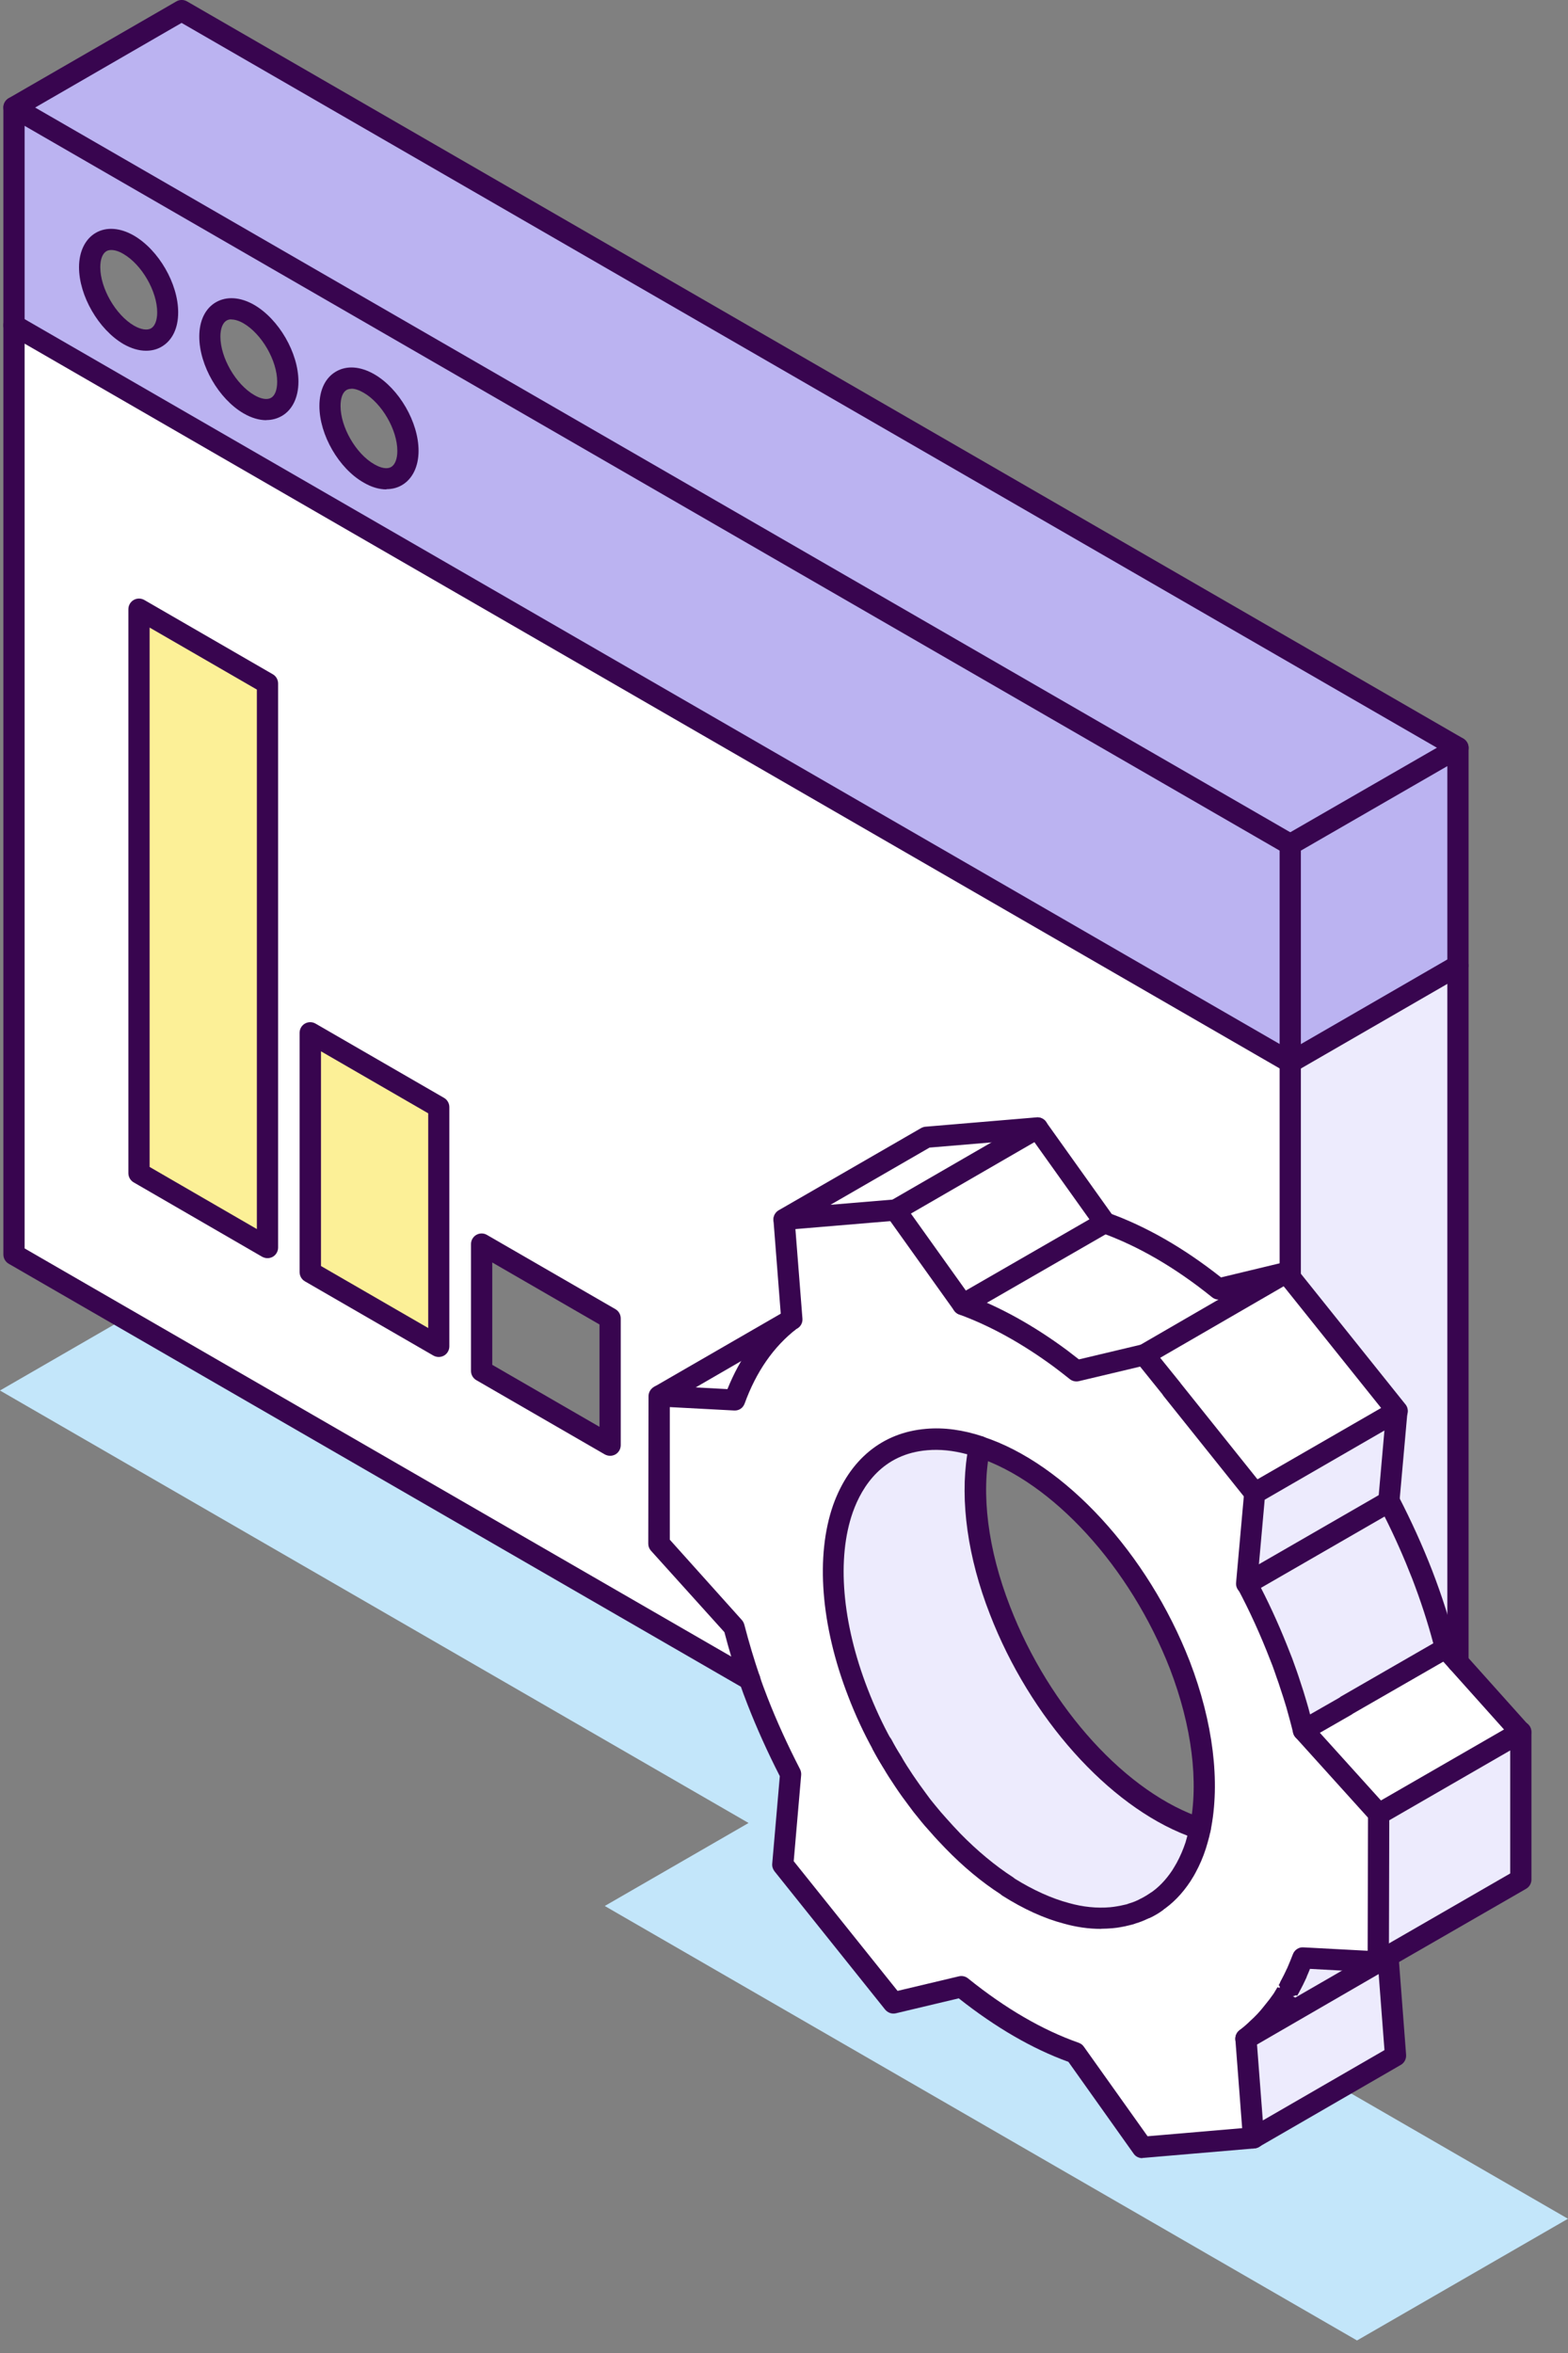
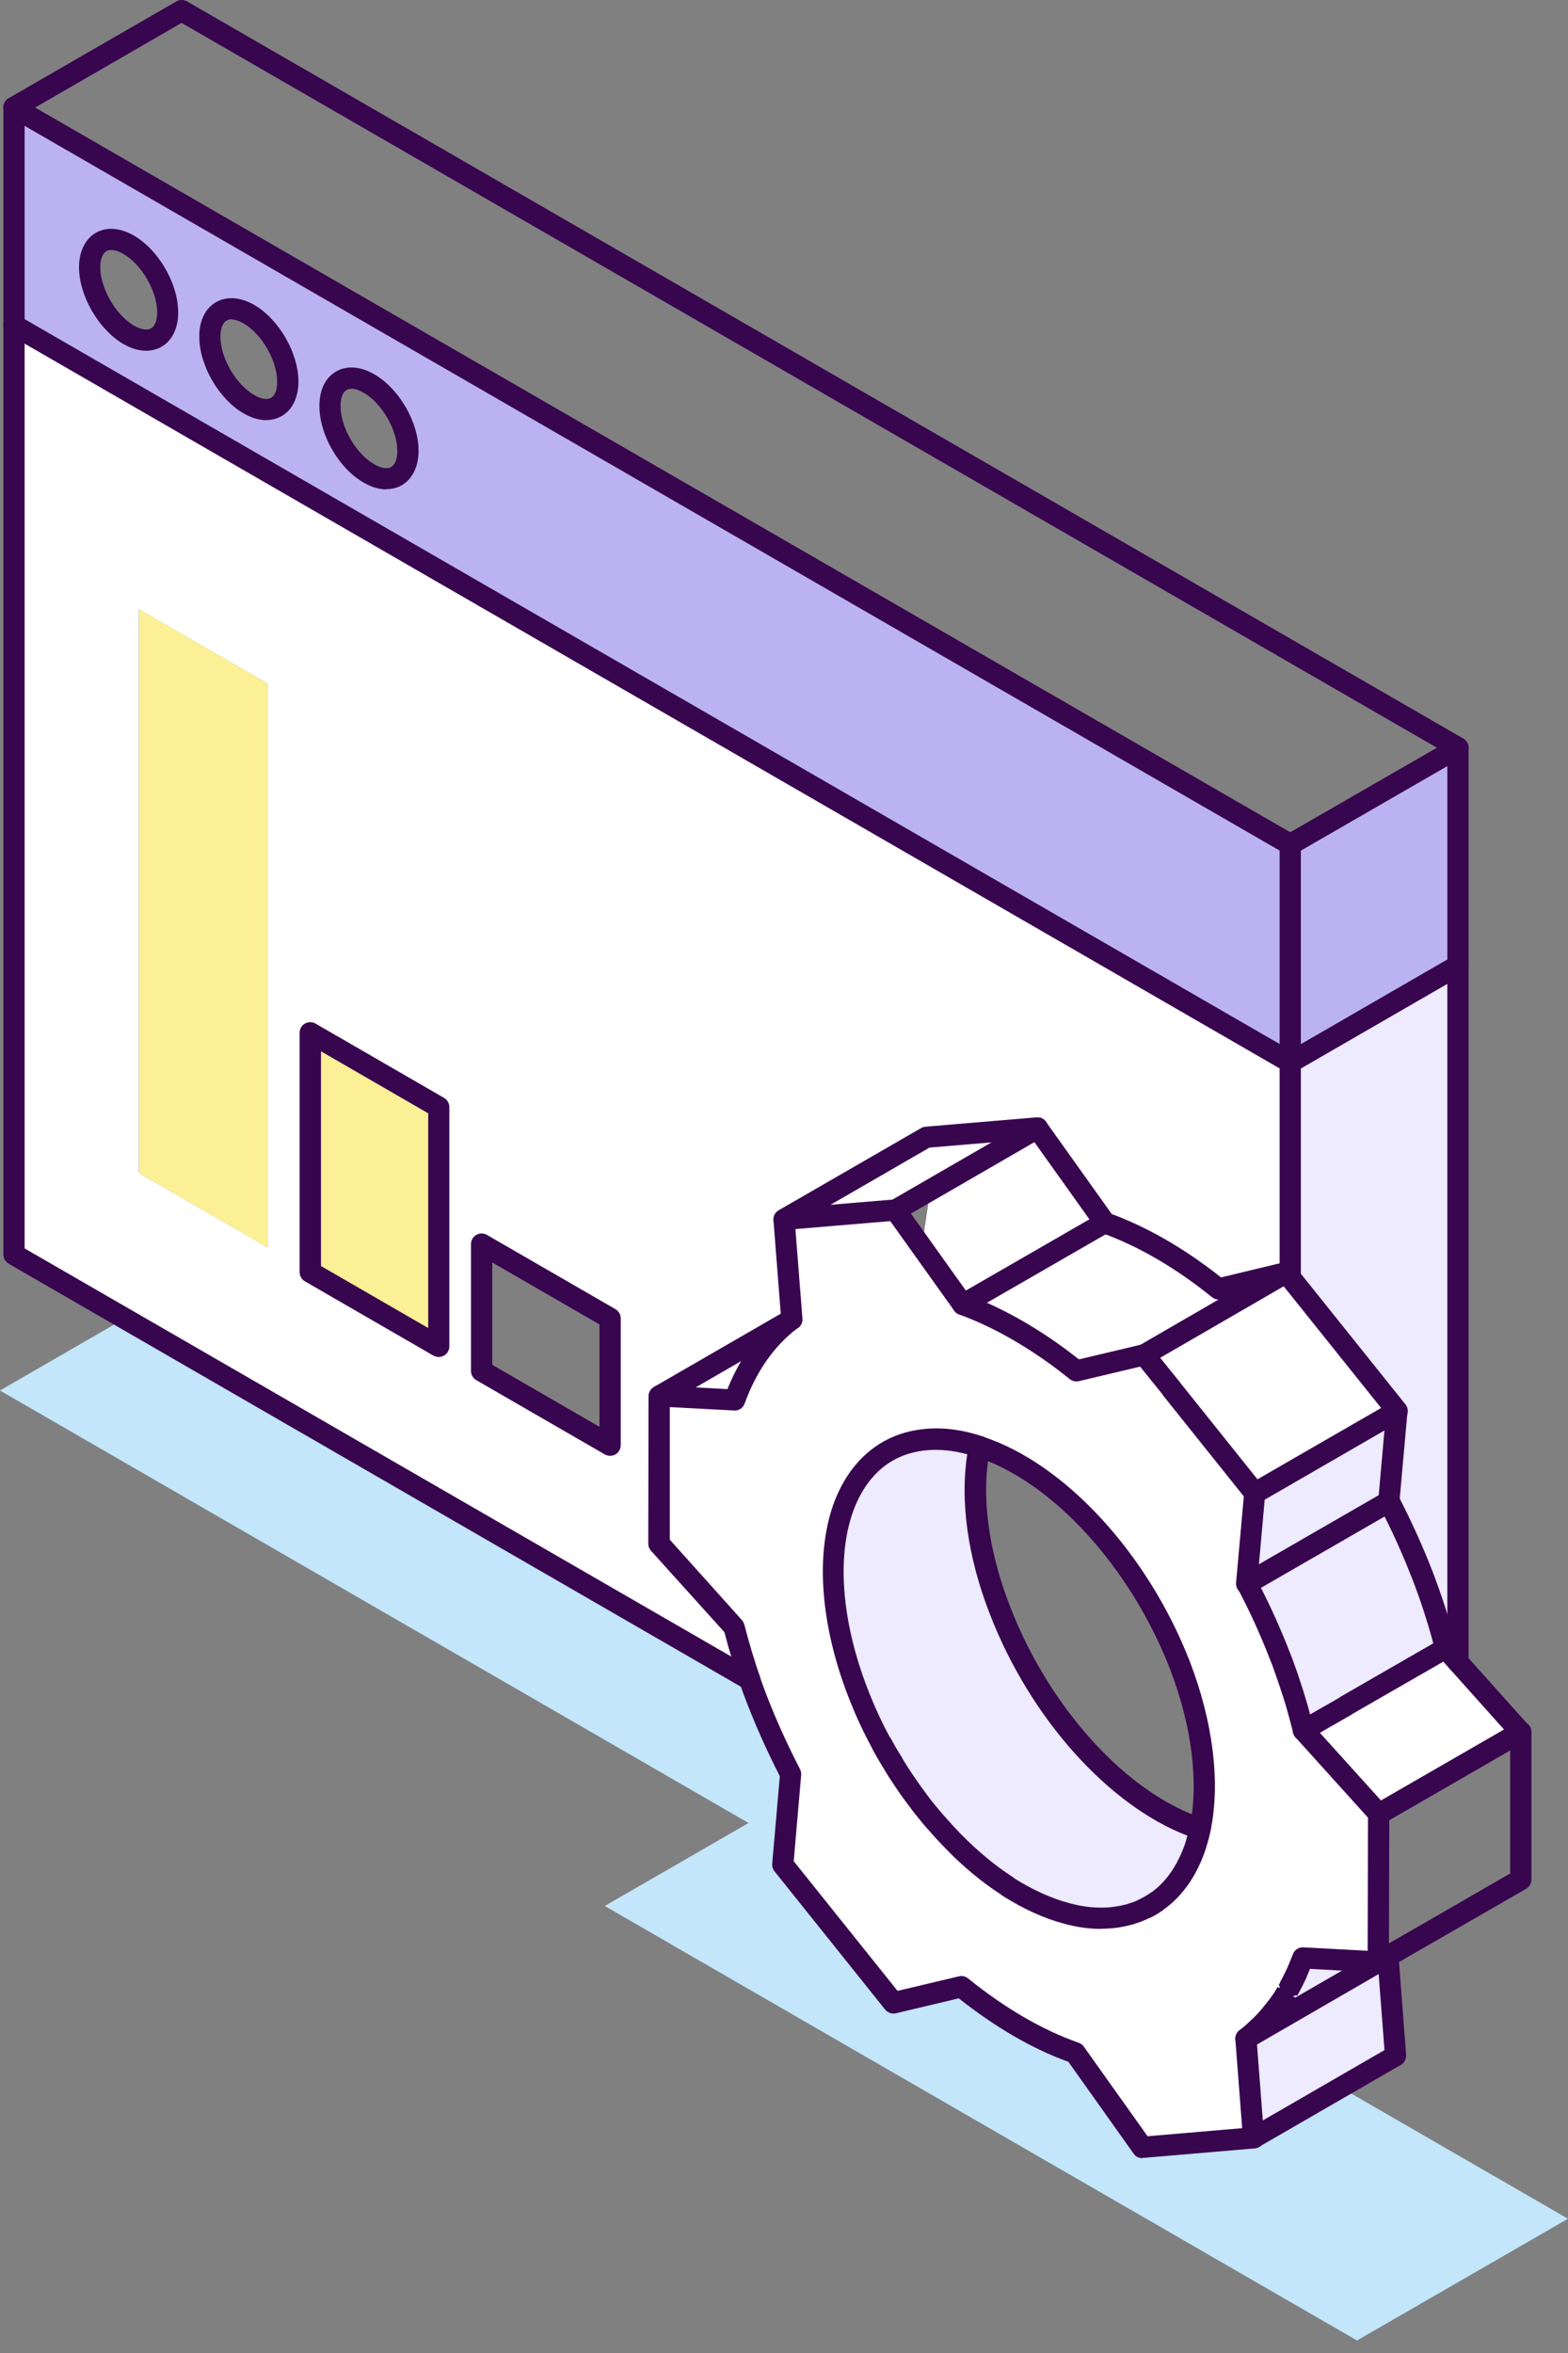
<svg xmlns="http://www.w3.org/2000/svg" width="88" height="132" viewBox="0 0 88 132" fill="none">
  <rect x="0" y="0" width="88" height="132" fill="#808080" stroke="none" />
  <g clip-path="url(#clip0_442_8175)">
    <g style="mix-blend-mode:multiply">
      <path d="M45.986 100.208L54.056 95.552L11.837 71.171L-0.002 78.006L42.011 102.267L33.94 106.923L76.159 131.297L87.998 124.469L45.986 100.208Z" fill="#C3E6FA" />
    </g>
-     <path d="M85.344 97.171V105.447L77.956 109.706L77.934 109.72L77.899 109.756L77.359 110.054V108.861L77.388 101.756L81.824 99.201L85.344 97.171Z" fill="#EDEBFD" />
    <path d="M81.826 93.238L85.346 97.171L81.826 99.201L77.389 101.756L75.004 99.115L73.152 97.071L75.551 95.694V95.68L81.13 92.472L81.826 93.238Z" fill="white" />
    <path d="M81.822 54.164V93.245L81.134 92.472C80.8 91.13 80.36 89.746 79.814 88.333C79.267 86.928 78.65 85.572 77.961 84.238L78.415 79.156L72.418 71.675V59.601L81.829 54.164H81.822Z" fill="#EDEBFD" />
    <path d="M81.824 41.949V54.164L72.413 59.601V47.371L81.824 41.949Z" fill="#BBB3F1" />
-     <path d="M81.824 41.949L72.412 47.371L10.191 11.47L0.787 6.033L10.191 0.596L81.824 41.949Z" fill="#BBB3F1" />
    <path d="M81.13 92.472L75.551 95.687V95.701L73.145 97.078C73.024 96.589 72.896 96.106 72.754 95.616C72.648 95.261 72.541 94.899 72.406 94.53C72.321 94.268 72.229 94.005 72.13 93.735C72.037 93.473 71.938 93.203 71.832 92.94C71.285 91.528 70.668 90.158 69.965 88.845L72.406 87.439L73.344 86.893L77.95 84.238C78.638 85.573 79.256 86.928 79.803 88.334C80.349 89.746 80.789 91.13 81.123 92.472H81.13Z" fill="#EDEBFD" />
    <path d="M72.412 71.675L78.409 79.156L72.412 82.62L71.219 83.308L70.424 83.763L65.761 77.928V77.921L64.213 76.005L72.184 71.391L72.412 71.675Z" fill="white" />
    <path d="M78.409 79.156L77.954 84.238L73.348 86.886L72.411 87.439L69.969 88.838L70.424 83.763L71.219 83.308L72.411 82.62L78.409 79.156Z" fill="#EDEBFD" />
    <path d="M77.896 109.755L78.322 115.334L70.351 119.934L69.925 114.369L70.685 113.915L77.896 109.755Z" fill="#EDEBFD" />
    <path d="M77.896 109.755L70.685 113.922L69.925 114.376C70.167 114.184 70.38 114.007 70.593 113.794C70.869 113.545 71.125 113.269 71.366 112.971C71.487 112.829 71.608 112.672 71.721 112.516C71.806 112.41 71.884 112.289 71.969 112.168C72.04 112.048 72.126 111.92 72.211 111.778C72.232 111.743 72.26 111.693 72.282 111.657C72.332 111.572 72.374 111.494 72.41 111.409C72.552 111.168 72.672 110.912 72.793 110.649C72.913 110.373 73.02 110.117 73.126 109.826L75.497 109.954H75.519L77.364 110.046L77.896 109.748V109.755Z" fill="#EDEBFD" />
    <path d="M44.345 74.074C44.345 74.074 44.38 74.053 44.395 74.038L44.444 74.017L44.004 68.417L50.25 67.892L51.734 69.971L54.026 73.187C55.843 73.854 57.703 74.89 59.513 76.218C59.811 76.445 60.109 76.672 60.407 76.906L62.466 76.409L64.212 76.004L65.759 77.921V77.935L70.423 83.763L69.968 88.845C70.671 90.151 71.289 91.521 71.835 92.94C71.942 93.203 72.034 93.472 72.133 93.735C72.225 94.012 72.325 94.267 72.41 94.53C72.538 94.899 72.651 95.254 72.758 95.616C72.9 96.106 73.035 96.588 73.148 97.078L75.001 99.122L77.379 101.763L77.357 108.868V110.06L75.512 109.968H75.491L73.12 109.84C73.013 110.124 72.907 110.387 72.786 110.664C72.666 110.926 72.538 111.175 72.403 111.423C72.368 111.508 72.318 111.586 72.275 111.672C72.254 111.707 72.225 111.757 72.204 111.792C72.119 111.934 72.041 112.069 71.963 112.183C71.878 112.303 71.8 112.424 71.715 112.53C71.594 112.687 71.473 112.843 71.36 112.985C71.118 113.283 70.863 113.553 70.586 113.808C70.373 114.021 70.16 114.198 69.919 114.39L70.345 119.955L64.098 120.487L60.329 115.185C58.186 114.433 56.021 113.148 53.941 111.473L50.137 112.374L43.926 104.616L44.366 99.534C43.685 98.214 43.06 96.844 42.514 95.439C42.358 95.034 42.201 94.629 42.074 94.225C41.726 93.224 41.442 92.252 41.193 91.286L36.984 86.609L36.999 78.333L37.02 78.318L41.229 78.546C41.91 76.679 42.968 75.153 44.345 74.088V74.074ZM67.356 102.593C67.867 100.095 67.548 96.872 66.214 93.409C63.886 87.425 59.293 82.57 54.985 81.165C53.963 80.817 52.948 80.675 52.011 80.76C49.725 80.952 48.121 82.4 47.326 84.629C46.41 87.248 46.609 90.946 48.157 94.942C48.547 95.964 49.001 96.951 49.526 97.894C49.69 98.207 49.86 98.498 50.052 98.796C50.052 98.81 50.052 98.817 50.066 98.817C50.279 99.201 50.52 99.555 50.754 99.91C50.996 100.265 51.244 100.613 51.492 100.947C51.656 101.188 51.84 101.408 52.018 101.628C52.245 101.912 52.472 102.175 52.706 102.437C52.955 102.721 53.217 102.998 53.48 103.268C54.452 104.268 55.503 105.134 56.546 105.816L56.568 105.837C57.661 106.526 58.768 107.051 59.861 107.335C60.706 107.576 61.55 107.654 62.359 107.583C62.516 107.569 62.657 107.548 62.785 107.526C62.927 107.505 63.062 107.477 63.19 107.441C63.318 107.42 63.453 107.384 63.573 107.335C63.836 107.264 64.07 107.157 64.297 107.037H64.311C64.51 106.944 64.695 106.838 64.872 106.703C65.433 106.334 65.908 105.837 66.299 105.241C66.391 105.085 66.49 104.929 66.576 104.779C66.788 104.389 66.966 103.97 67.108 103.53C67.143 103.41 67.179 103.282 67.214 103.161C67.271 102.97 67.321 102.778 67.356 102.593Z" fill="white" />
    <path d="M72.412 59.601V71.675L72.185 71.391L68.387 72.306C66.308 70.631 64.128 69.354 61.999 68.594L58.216 63.285L51.984 63.81L43.999 68.417L44.439 74.017L44.389 74.038C44.389 74.038 44.354 74.059 44.339 74.074L37.014 78.311H36.993V78.325L36.979 86.602L41.188 91.279C41.436 92.244 41.72 93.217 42.068 94.218L0.787 70.376V18.248L10.198 23.686L72.412 59.601ZM34.239 81.072V73.96L27.028 69.794V76.906L34.239 81.072ZM24.621 75.529V62.107L17.41 57.94V71.362L24.621 75.529ZM15.011 69.985V38.343L7.799 34.176V65.805L15.011 69.978V69.985Z" fill="white" />
    <path d="M72.412 47.371V59.601L10.191 23.686L0.787 18.249V6.033L10.198 11.47L72.412 47.371ZM20.71 26.56C21.91 27.263 22.897 26.688 22.897 25.297C22.897 23.906 21.91 22.202 20.71 21.514C19.497 20.811 18.524 21.372 18.524 22.777C18.524 24.183 19.497 25.872 20.71 26.56ZM13.967 22.671C15.181 23.373 16.154 22.799 16.154 21.407C16.154 20.016 15.181 18.313 13.967 17.61C12.754 16.921 11.781 17.482 11.781 18.873C11.781 20.265 12.754 21.968 13.967 22.671ZM7.217 18.781C8.431 19.47 9.403 18.909 9.403 17.518C9.403 16.126 8.431 14.423 7.217 13.72C6.018 13.018 5.031 13.592 5.031 14.984C5.031 16.375 6.018 18.078 7.217 18.781Z" fill="#BBB3F1" />
    <path d="M72.185 71.391L64.214 76.004L62.468 76.409L60.409 76.906C60.111 76.665 59.813 76.445 59.515 76.217C57.705 74.883 55.852 73.847 54.028 73.187L61.999 68.594C64.129 69.354 66.308 70.631 68.387 72.306L72.185 71.391Z" fill="white" />
    <path d="M67.357 102.594C67.322 102.785 67.272 102.977 67.215 103.161C67.18 103.282 67.144 103.41 67.109 103.531C66.967 103.971 66.789 104.389 66.576 104.78C66.491 104.936 66.399 105.092 66.299 105.241C65.909 105.837 65.434 106.334 64.873 106.703C64.695 106.824 64.504 106.93 64.312 107.037H64.298C64.071 107.158 63.837 107.264 63.574 107.335C63.453 107.385 63.325 107.42 63.191 107.441C63.063 107.477 62.928 107.498 62.786 107.527C62.658 107.548 62.509 107.576 62.36 107.583C61.551 107.654 60.706 107.569 59.862 107.335C58.769 107.051 57.661 106.526 56.568 105.837L56.547 105.816C55.504 105.135 54.453 104.269 53.481 103.268C53.218 102.991 52.956 102.721 52.707 102.437C52.466 102.175 52.246 101.912 52.019 101.628C51.841 101.415 51.664 101.188 51.493 100.947C51.245 100.613 50.996 100.266 50.755 99.911C50.514 99.556 50.279 99.194 50.067 98.817C50.052 98.817 50.052 98.803 50.052 98.796C49.875 98.498 49.697 98.2 49.527 97.895C49.002 96.958 48.555 95.964 48.157 94.942C46.61 90.946 46.411 87.248 47.327 84.629C48.122 82.407 49.733 80.952 52.011 80.76C52.948 80.675 53.963 80.817 54.986 81.165C54.46 83.663 54.787 86.886 56.128 90.335C58.449 96.333 63.042 101.188 67.357 102.587V102.594Z" fill="#EDEBFD" />
-     <path d="M58.215 63.285L61.998 68.594L54.035 73.187L51.735 69.971L50.252 67.892L52.211 66.763L58.215 63.285Z" fill="white" />
+     <path d="M58.215 63.285L61.998 68.594L54.035 73.187L51.735 69.971L52.211 66.763L58.215 63.285Z" fill="white" />
    <path d="M58.216 63.285L52.211 66.763L50.252 67.892L44.006 68.417L51.984 63.81L58.216 63.285Z" fill="white" />
    <path d="M37.022 78.311L44.346 74.074C42.969 75.145 41.905 76.665 41.231 78.531L37.022 78.304V78.311Z" fill="white" />
    <path d="M24.62 62.107V75.529L17.416 71.362V57.947L24.62 62.107Z" fill="#FCF097" />
    <path d="M15.013 38.343V69.986L7.809 65.812V34.177L15.013 38.343Z" fill="#FCF097" />
    <path d="M0.786 18.845C0.46 18.845 0.19 18.582 0.19 18.249V6.033C0.19 5.707 0.453 5.437 0.786 5.437C1.12 5.437 1.382 5.707 1.382 6.033V18.249C1.382 18.575 1.12 18.845 0.786 18.845Z" fill="#38054F" />
    <path d="M42.075 94.814C41.975 94.814 41.869 94.786 41.777 94.736L0.488 70.894C0.304 70.788 0.19 70.589 0.19 70.376V18.249C0.19 18.036 0.304 17.837 0.488 17.731C0.673 17.624 0.9 17.624 1.084 17.731L72.709 59.083C72.993 59.246 73.093 59.608 72.929 59.892C72.766 60.176 72.397 60.276 72.12 60.112L1.382 19.278V70.035L42.373 93.7C42.657 93.863 42.756 94.225 42.593 94.509C42.479 94.701 42.281 94.807 42.075 94.807V94.814Z" fill="#38054F" />
    <path d="M72.411 47.968C72.312 47.968 72.205 47.939 72.113 47.889L0.488 6.544C0.304 6.438 0.19 6.239 0.19 6.026C0.19 5.813 0.304 5.614 0.488 5.508L9.9 0.078C10.084 -0.029 10.312 -0.029 10.496 0.078L82.121 41.43C82.405 41.594 82.504 41.956 82.341 42.239C82.178 42.523 81.809 42.623 81.532 42.46L10.191 1.285L1.972 6.033L72.709 46.86C72.993 47.023 73.093 47.386 72.929 47.669C72.816 47.861 72.617 47.968 72.411 47.968Z" fill="#38054F" />
    <path d="M81.824 93.835C81.498 93.835 81.228 93.572 81.228 93.238V42.978L73.008 47.719V71.682C73.008 72.008 72.746 72.278 72.412 72.278C72.079 72.278 71.816 72.016 71.816 71.682V47.379C71.816 47.166 71.93 46.967 72.114 46.861L81.526 41.438C81.71 41.331 81.938 41.331 82.122 41.438C82.307 41.544 82.42 41.743 82.42 41.956V93.253C82.42 93.579 82.158 93.849 81.824 93.849V93.835Z" fill="#38054F" />
    <path d="M8.197 19.676C7.792 19.676 7.359 19.548 6.926 19.3C5.528 18.483 4.435 16.588 4.435 14.991C4.435 14.111 4.783 13.401 5.379 13.06C5.975 12.713 6.756 12.777 7.516 13.217C8.907 14.026 10 15.914 10 17.525C10 18.419 9.666 19.101 9.07 19.449C8.807 19.605 8.509 19.676 8.197 19.676ZM6.245 14.026C6.139 14.026 6.046 14.047 5.975 14.09C5.755 14.217 5.628 14.544 5.628 14.991C5.628 16.169 6.493 17.674 7.523 18.27C7.906 18.49 8.261 18.547 8.481 18.419C8.694 18.292 8.822 17.965 8.822 17.525C8.822 16.34 7.956 14.842 6.926 14.246C6.678 14.097 6.444 14.026 6.252 14.026H6.245Z" fill="#38054F" />
    <path d="M14.946 23.572C14.541 23.572 14.108 23.444 13.668 23.189C12.277 22.38 11.184 20.492 11.184 18.88C11.184 17.993 11.518 17.305 12.114 16.957C12.717 16.609 13.484 16.659 14.258 17.099C15.656 17.908 16.749 19.803 16.749 21.407C16.749 22.294 16.408 22.997 15.812 23.338C15.549 23.487 15.258 23.565 14.946 23.565V23.572ZM12.987 17.915C12.88 17.915 12.788 17.936 12.71 17.986C12.497 18.114 12.369 18.44 12.369 18.88C12.369 20.066 13.235 21.563 14.265 22.16C14.648 22.387 14.996 22.444 15.216 22.316C15.436 22.188 15.556 21.861 15.556 21.414C15.556 20.229 14.691 18.731 13.661 18.135C13.413 17.993 13.179 17.922 12.98 17.922L12.987 17.915Z" fill="#38054F" />
    <path d="M21.688 27.455C21.276 27.455 20.843 27.327 20.41 27.072C19.019 26.284 17.926 24.396 17.926 22.777C17.926 21.876 18.26 21.187 18.863 20.84C19.466 20.492 20.226 20.549 21.007 20.996C22.398 21.798 23.491 23.686 23.491 25.29C23.491 26.177 23.143 26.88 22.547 27.221C22.291 27.37 22 27.441 21.688 27.441V27.455ZM19.722 21.812C19.616 21.812 19.53 21.833 19.452 21.876C19.232 22.004 19.112 22.33 19.112 22.777C19.112 23.963 19.978 25.46 21 26.042C21.39 26.27 21.731 26.326 21.951 26.199C22.171 26.071 22.299 25.744 22.299 25.297C22.299 24.112 21.433 22.621 20.41 22.032C20.155 21.883 19.921 21.805 19.722 21.805V21.812Z" fill="#38054F" />
    <path d="M72.412 112.005C72.306 112.005 72.2 111.977 72.107 111.92C71.823 111.75 71.731 111.388 71.901 111.104C72.029 110.891 72.136 110.657 72.242 110.422L73.335 110.898C73.2 111.189 73.073 111.466 72.924 111.721C72.81 111.906 72.618 112.012 72.412 112.012V112.005Z" fill="#38054F" />
    <path d="M77.36 110.643C77.154 110.643 76.948 110.529 76.842 110.337C76.678 110.053 76.785 109.691 77.076 109.528L77.559 109.258C77.601 109.223 77.644 109.195 77.679 109.18L84.756 105.099V97.164C84.756 96.837 85.019 96.567 85.352 96.567C85.686 96.567 85.948 96.83 85.948 97.164V105.44C85.948 105.653 85.835 105.851 85.65 105.958L78.283 110.202C78.283 110.202 78.219 110.252 78.19 110.266L77.658 110.564C77.566 110.614 77.466 110.643 77.367 110.643H77.36Z" fill="#38054F" />
    <path d="M78.41 79.752C78.233 79.752 78.063 79.674 77.949 79.532L71.724 71.76C71.518 71.504 71.561 71.128 71.824 70.922C72.079 70.717 72.455 70.759 72.661 71.022L78.879 78.787C79.085 79.043 79.042 79.419 78.787 79.624C78.68 79.71 78.545 79.752 78.418 79.752H78.41Z" fill="#38054F" />
    <path d="M64.213 76.601C64.007 76.601 63.808 76.494 63.695 76.303C63.532 76.019 63.624 75.657 63.915 75.493L68.386 72.903C68.252 72.903 68.124 72.86 68.017 72.768C65.959 71.107 63.865 69.893 61.8 69.155C61.487 69.041 61.331 68.701 61.438 68.396C61.551 68.09 61.892 67.927 62.197 68.034C64.305 68.786 66.435 70.007 68.528 71.661L72.042 70.816C72.333 70.745 72.624 70.901 72.73 71.171C72.837 71.448 72.73 71.76 72.475 71.909L64.504 76.523C64.412 76.579 64.305 76.601 64.206 76.601H64.213Z" fill="#38054F" />
    <path d="M69.928 114.965C69.75 114.965 69.58 114.887 69.459 114.745C69.253 114.49 69.296 114.113 69.551 113.907C69.772 113.73 69.97 113.567 70.169 113.368C70.453 113.113 70.694 112.857 70.9 112.594C71.014 112.452 71.127 112.31 71.234 112.176C71.326 112.055 71.404 111.941 71.482 111.835L71.695 111.48L72.277 111.665L71.759 111.374C71.802 111.303 71.837 111.246 71.858 111.182C72 110.905 72.128 110.664 72.242 110.408C72.355 110.153 72.454 109.897 72.561 109.627C72.653 109.386 72.895 109.223 73.15 109.244L76.756 109.436L76.777 101.77C76.777 101.444 77.047 101.174 77.373 101.174C77.7 101.174 77.97 101.444 77.97 101.77L77.948 110.06C77.948 110.224 77.884 110.38 77.764 110.493C77.643 110.607 77.48 110.664 77.324 110.657L73.519 110.451C73.462 110.6 73.398 110.742 73.335 110.891C73.207 111.175 73.072 111.43 72.937 111.693C72.916 111.757 72.859 111.856 72.802 111.956L72.213 111.785L72.724 112.083L72.483 112.481C72.369 112.644 72.284 112.772 72.192 112.885C72.057 113.056 71.943 113.212 71.823 113.354C71.582 113.652 71.305 113.95 70.992 114.234C70.779 114.447 70.552 114.639 70.297 114.844C70.19 114.93 70.055 114.972 69.928 114.972V114.965Z" fill="#38054F" />
    <path d="M64.107 121.069C63.916 121.069 63.731 120.977 63.625 120.821L59.962 115.667C57.939 114.936 55.874 113.737 53.808 112.104L50.281 112.942C50.06 112.999 49.826 112.913 49.677 112.736L43.467 104.978C43.374 104.857 43.325 104.708 43.339 104.552L43.765 99.64C43.069 98.278 42.466 96.936 41.962 95.644C41.798 95.225 41.642 94.814 41.508 94.395C41.202 93.501 40.918 92.571 40.656 91.563L36.539 86.999C36.44 86.892 36.383 86.751 36.383 86.602L36.397 78.325C36.397 77.999 36.667 77.722 36.993 77.722L40.826 77.928C41.522 76.196 42.53 74.79 43.821 73.74L43.41 68.466C43.381 68.14 43.63 67.856 43.956 67.828C44.283 67.806 44.567 68.047 44.595 68.374L45.035 73.974C45.056 74.216 44.922 74.443 44.709 74.549C44.709 74.549 44.709 74.549 44.702 74.549C43.417 75.543 42.437 76.955 41.791 78.737C41.699 78.985 41.479 79.142 41.202 79.127L37.59 78.936V86.374L41.635 90.882C41.699 90.953 41.742 91.038 41.77 91.13C42.04 92.166 42.324 93.11 42.636 94.026C42.764 94.43 42.92 94.828 43.069 95.218C43.573 96.517 44.191 97.873 44.9 99.25C44.95 99.349 44.971 99.463 44.964 99.569L44.545 104.41L50.373 111.686L53.815 110.869C53.993 110.827 54.184 110.869 54.326 110.983C56.42 112.672 58.514 113.886 60.537 114.596C60.651 114.638 60.757 114.709 60.828 114.816L64.405 119.841L70.311 119.337C70.63 119.302 70.928 119.55 70.957 119.877C70.985 120.203 70.744 120.494 70.417 120.522L64.171 121.055C64.171 121.055 64.136 121.055 64.121 121.055L64.107 121.069Z" fill="#38054F" />
    <path d="M70.424 84.352C70.247 84.352 70.077 84.274 69.956 84.132L65.293 78.305C65.293 78.305 65.257 78.255 65.243 78.226L63.987 76.665L60.551 77.481C60.374 77.524 60.182 77.481 60.04 77.368C59.749 77.133 59.451 76.906 59.16 76.686C57.379 75.373 55.583 74.379 53.83 73.74C53.524 73.627 53.361 73.286 53.475 72.974C53.588 72.662 53.929 72.505 54.241 72.619C56.094 73.3 57.989 74.344 59.87 75.735C60.097 75.912 60.324 76.083 60.551 76.26L64.079 75.423C64.299 75.373 64.533 75.451 64.675 75.629L66.222 77.545C66.222 77.545 66.258 77.595 66.279 77.623L70.893 83.387C71.099 83.642 71.056 84.018 70.801 84.224C70.694 84.309 70.559 84.352 70.432 84.352H70.424Z" fill="#38054F" />
    <path d="M67.358 103.19C67.315 103.19 67.279 103.19 67.237 103.176C66.917 103.112 66.704 102.792 66.775 102.473C67.287 99.967 66.889 96.823 65.661 93.622C63.432 87.901 59.067 83.124 54.801 81.733C54.489 81.633 54.319 81.293 54.418 80.98C54.517 80.668 54.858 80.498 55.17 80.597C59.756 82.095 64.419 87.156 66.768 93.189C68.082 96.603 68.5 99.982 67.939 102.707C67.883 102.991 67.634 103.183 67.358 103.183V103.19Z" fill="#38054F" />
    <path d="M50.048 99.392C49.849 99.392 49.657 99.293 49.544 99.116C49.345 98.803 49.175 98.498 48.997 98.171C48.841 97.88 48.947 97.526 49.239 97.362C49.529 97.206 49.892 97.313 50.041 97.604C50.197 97.902 50.36 98.186 50.544 98.47C50.722 98.746 50.644 99.116 50.36 99.293C50.261 99.357 50.147 99.385 50.041 99.385L50.048 99.392Z" fill="#38054F" />
    <path d="M64.312 107.633C64.092 107.633 63.872 107.505 63.773 107.292C63.631 106.994 63.759 106.639 64.057 106.505C64.22 106.426 64.369 106.341 64.518 106.228C64.781 106.036 65.157 106.093 65.349 106.355C65.54 106.618 65.483 106.994 65.221 107.186C65.008 107.342 64.802 107.463 64.561 107.576C64.483 107.612 64.39 107.633 64.312 107.633Z" fill="#38054F" />
    <path d="M61.794 108.208C61.106 108.208 60.403 108.109 59.7 107.91C58.614 107.626 57.45 107.101 56.251 106.341C56.215 106.32 56.18 106.291 56.144 106.256C55.129 105.603 54.057 104.723 53.05 103.679C52.78 103.396 52.51 103.119 52.255 102.821C52.013 102.558 51.779 102.288 51.545 101.99C51.367 101.777 51.176 101.536 50.998 101.287C50.75 100.961 50.494 100.606 50.253 100.244C50.005 99.875 49.763 99.506 49.536 99.108C49.536 99.108 49.529 99.094 49.522 99.08C49.344 98.782 49.16 98.477 48.997 98.164C48.486 97.242 48.01 96.227 47.598 95.148C46.065 91.187 45.76 87.276 46.761 84.423C47.676 81.875 49.522 80.363 51.964 80.157C52.971 80.065 54.057 80.214 55.179 80.59C55.463 80.689 55.633 80.98 55.569 81.278C55.044 83.784 55.442 86.921 56.684 90.115C58.898 95.843 63.264 100.627 67.543 102.019C67.827 102.111 67.998 102.402 67.941 102.693C67.898 102.906 67.849 103.119 67.785 103.332L67.678 103.694C67.522 104.183 67.323 104.638 67.096 105.056C67.011 105.22 66.905 105.383 66.805 105.546C66.344 106.242 65.812 106.788 65.201 107.193C65.01 107.321 64.811 107.434 64.605 107.548C64.577 107.562 64.541 107.576 64.513 107.59C64.229 107.732 63.98 107.832 63.732 107.903C63.64 107.945 63.469 107.988 63.306 108.023C63.207 108.052 63.058 108.08 62.894 108.109C62.752 108.137 62.589 108.158 62.419 108.172C62.213 108.187 62.014 108.201 61.808 108.201L61.794 108.208ZM50.58 98.533C50.785 98.895 51.013 99.243 51.24 99.584C51.474 99.932 51.715 100.265 51.956 100.592C52.127 100.833 52.29 101.046 52.46 101.245C52.688 101.529 52.908 101.784 53.135 102.033C53.383 102.317 53.639 102.586 53.894 102.856C54.831 103.814 55.853 104.666 56.854 105.312C56.889 105.333 56.918 105.362 56.953 105.39C57.968 106.022 59.026 106.504 59.998 106.76C60.779 106.98 61.553 107.058 62.298 106.994C62.433 106.98 62.561 106.966 62.674 106.944C62.809 106.923 62.916 106.902 63.029 106.874C63.171 106.845 63.264 106.824 63.342 106.788C63.59 106.717 63.782 106.639 64.009 106.519C64.03 106.512 64.051 106.497 64.073 106.49C64.229 106.405 64.385 106.313 64.527 106.22C65.002 105.908 65.428 105.468 65.79 104.922C65.868 104.794 65.961 104.645 66.039 104.503C66.237 104.141 66.401 103.758 66.536 103.353L66.635 102.998C66.635 102.998 66.635 102.984 66.635 102.977C62.206 101.28 57.805 96.376 55.555 90.555C54.313 87.376 53.873 84.21 54.285 81.584C53.497 81.371 52.744 81.293 52.042 81.356C49.543 81.562 48.386 83.358 47.861 84.835C46.953 87.418 47.258 91.031 48.691 94.736C49.089 95.765 49.536 96.731 50.026 97.611C50.189 97.916 50.367 98.207 50.537 98.498C50.544 98.512 50.551 98.526 50.558 98.54L50.58 98.533Z" fill="#38054F" />
    <path d="M44.005 69.006C43.75 69.006 43.515 68.836 43.437 68.587C43.352 68.325 43.466 68.034 43.707 67.892L51.692 63.285C51.77 63.243 51.855 63.214 51.941 63.207L58.173 62.682C58.499 62.654 58.79 62.895 58.811 63.221C58.84 63.548 58.599 63.839 58.272 63.867L52.168 64.378L46.61 67.587L50.202 67.288C50.542 67.246 50.819 67.501 50.847 67.828C50.876 68.154 50.635 68.445 50.308 68.474L44.062 68.999C44.062 68.999 44.026 68.999 44.012 68.999L44.005 69.006Z" fill="#38054F" />
    <path d="M37.319 78.83L36.723 77.793L44.048 73.563L44.396 74.053L44.659 74.585L44.616 74.606L37.319 78.83Z" fill="#38054F" />
    <path d="M70.354 120.53C70.262 120.53 70.162 120.509 70.077 120.459C69.893 120.367 69.779 120.182 69.758 119.976L69.332 114.412C69.318 114.184 69.424 113.971 69.623 113.851L70.382 113.397L77.601 109.23C77.778 109.131 77.991 109.124 78.176 109.216C78.353 109.308 78.474 109.493 78.488 109.699L78.914 115.277C78.928 115.505 78.815 115.725 78.616 115.838L70.645 120.445C70.553 120.494 70.453 120.523 70.347 120.523L70.354 120.53ZM70.546 114.695L70.872 118.954L77.7 115.008L77.374 110.742L70.546 114.695Z" fill="#38054F" />
    <path d="M69.969 89.434C69.969 89.434 69.933 89.434 69.912 89.434C69.585 89.406 69.344 89.115 69.372 88.788L69.827 83.706C69.841 83.514 69.954 83.337 70.125 83.245L78.103 78.645C78.294 78.539 78.536 78.539 78.72 78.659C78.905 78.78 79.011 78.993 78.99 79.213L78.536 84.295C78.507 84.621 78.224 84.863 77.89 84.834C77.563 84.806 77.322 84.515 77.35 84.189L77.698 80.249L70.977 84.132L70.551 88.901C70.522 89.214 70.267 89.441 69.962 89.441L69.969 89.434Z" fill="#38054F" />
    <path d="M77.382 102.352C77.219 102.352 77.056 102.281 76.942 102.153L72.712 97.469C72.492 97.227 72.513 96.851 72.755 96.631C72.996 96.411 73.372 96.432 73.592 96.674L77.503 101.003L84.409 97.022L80.69 92.869C80.47 92.621 80.491 92.252 80.74 92.032C80.981 91.812 81.357 91.833 81.577 92.081L85.787 96.78C85.907 96.915 85.957 97.093 85.928 97.27C85.9 97.447 85.794 97.604 85.637 97.689L77.681 102.281C77.588 102.338 77.489 102.359 77.382 102.359V102.352Z" fill="#38054F" />
    <path d="M73.149 97.667C73.071 97.667 72.993 97.653 72.915 97.617C72.745 97.546 72.617 97.39 72.574 97.213C72.461 96.737 72.326 96.255 72.191 95.772C72.077 95.403 71.978 95.069 71.857 94.722C71.793 94.509 71.722 94.317 71.651 94.118L71.524 93.749C71.453 93.55 71.382 93.344 71.297 93.146C70.743 91.712 70.126 90.356 69.458 89.107C69.309 88.823 69.409 88.468 69.685 88.312L77.671 83.706C77.812 83.62 77.983 83.606 78.132 83.649C78.288 83.691 78.416 83.805 78.494 83.947C79.211 85.338 79.828 86.694 80.375 88.099C80.928 89.533 81.383 90.953 81.716 92.308C81.78 92.564 81.667 92.833 81.433 92.968L75.939 96.127C75.939 96.127 75.882 96.169 75.846 96.191L73.447 97.568C73.355 97.618 73.256 97.646 73.149 97.646V97.667ZM70.764 89.072C71.353 90.214 71.9 91.442 72.397 92.72C72.482 92.919 72.56 93.139 72.638 93.359L72.773 93.735C72.844 93.941 72.915 94.147 72.979 94.352C73.1 94.7 73.206 95.055 73.312 95.41C73.391 95.673 73.462 95.928 73.525 96.177L75.165 95.24C75.165 95.24 75.222 95.197 75.25 95.176L80.439 92.188C80.126 91.009 79.729 89.788 79.253 88.553C78.792 87.375 78.288 86.232 77.706 85.075L70.764 89.079V89.072Z" fill="#38054F" />
    <path d="M54.036 73.775C53.851 73.775 53.667 73.69 53.553 73.527L49.77 68.232C49.671 68.097 49.635 67.927 49.671 67.764C49.706 67.6 49.813 67.458 49.955 67.373L57.925 62.767C58.195 62.611 58.529 62.689 58.706 62.937L62.489 68.239C62.589 68.374 62.624 68.544 62.589 68.708C62.553 68.871 62.447 69.013 62.305 69.098L54.334 73.69C54.242 73.747 54.142 73.768 54.036 73.768V73.775ZM51.119 68.076L54.206 72.398L61.141 68.402L58.053 64.073L51.119 68.083V68.076Z" fill="#38054F" />
-     <path d="M15.012 70.582C14.913 70.582 14.806 70.553 14.714 70.504L7.503 66.33C7.318 66.224 7.205 66.025 7.205 65.812V34.177C7.205 33.964 7.318 33.765 7.503 33.658C7.687 33.552 7.914 33.552 8.099 33.658L15.31 37.825C15.495 37.931 15.608 38.13 15.608 38.343V69.986C15.608 70.199 15.495 70.397 15.31 70.504C15.218 70.553 15.119 70.582 15.012 70.582ZM8.397 65.464L14.416 68.949V38.684L8.397 35.206V65.464Z" fill="#38054F" />
    <path d="M24.622 76.125C24.522 76.125 24.416 76.097 24.324 76.047L17.112 71.881C16.927 71.774 16.814 71.575 16.814 71.362V57.94C16.814 57.727 16.927 57.529 17.112 57.422C17.297 57.316 17.524 57.316 17.708 57.422L24.92 61.589C25.104 61.695 25.218 61.894 25.218 62.107V75.529C25.218 75.742 25.104 75.941 24.92 76.047C24.828 76.097 24.728 76.125 24.622 76.125ZM18.014 71.022L24.032 74.5V62.455L18.014 58.977V71.022Z" fill="#38054F" />
    <path d="M34.241 81.669C34.141 81.669 34.035 81.64 33.943 81.591L26.731 77.424C26.547 77.318 26.433 77.119 26.433 76.906V69.794C26.433 69.581 26.547 69.382 26.731 69.276C26.916 69.169 27.143 69.169 27.327 69.276L34.539 73.442C34.724 73.549 34.837 73.747 34.837 73.96V81.072C34.837 81.285 34.724 81.484 34.539 81.591C34.447 81.64 34.347 81.669 34.241 81.669ZM27.626 76.565L33.645 80.043V74.301L27.626 70.823V76.565Z" fill="#38054F" />
    <path d="M72.413 60.197C72.207 60.197 72.008 60.091 71.895 59.899C71.731 59.615 71.831 59.253 72.115 59.09L81.526 53.653C81.81 53.49 82.172 53.589 82.336 53.873C82.499 54.157 82.4 54.519 82.116 54.682L72.704 60.119C72.611 60.176 72.505 60.197 72.406 60.197H72.413Z" fill="#38054F" />
  </g>
  <defs>
    <clipPath id="clip0_442_8175">
      <rect width="88" height="131.297" fill="white" />
    </clipPath>
  </defs>
</svg>